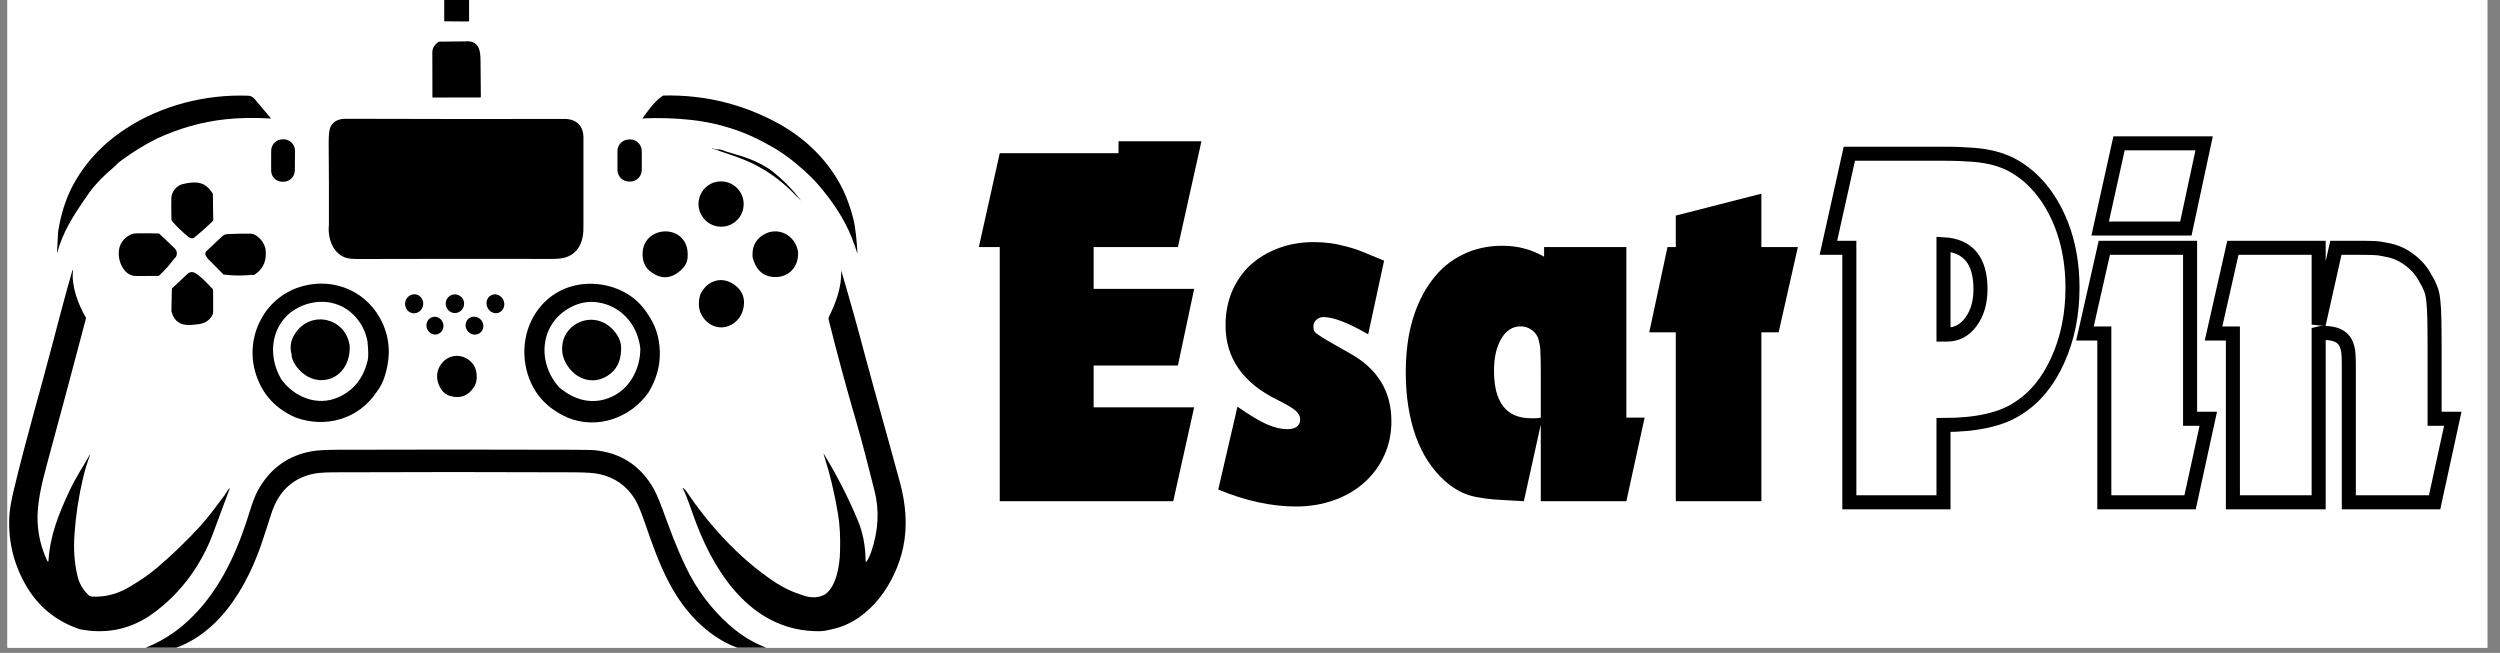
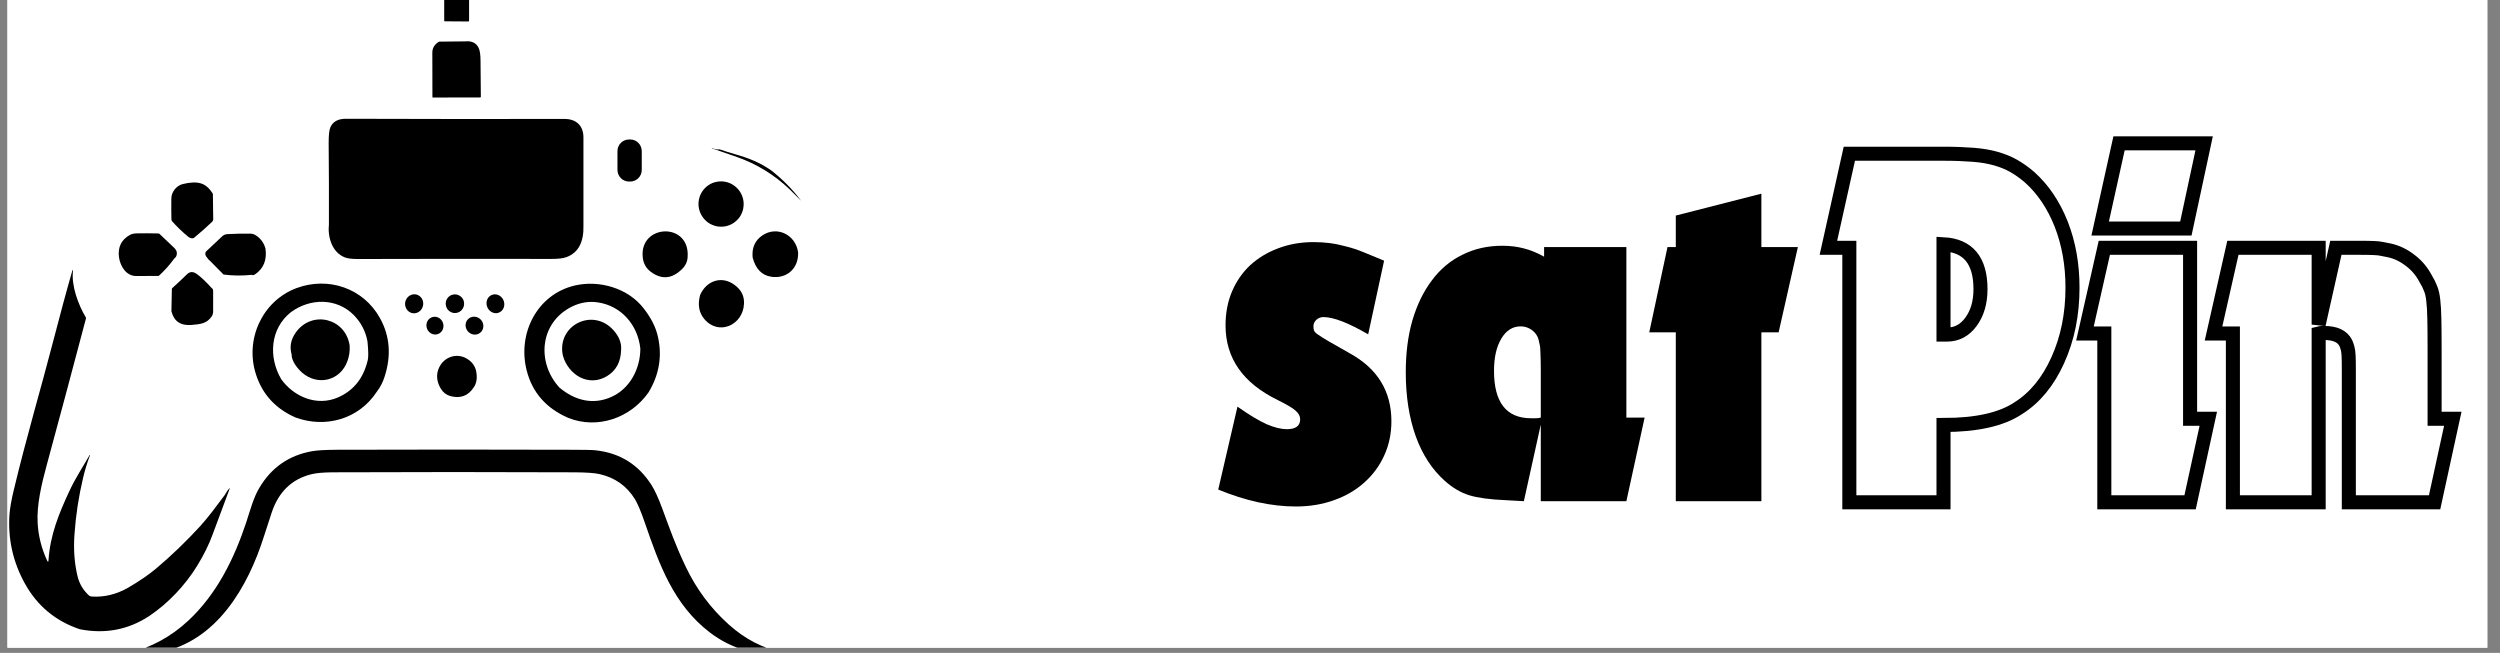
<svg xmlns="http://www.w3.org/2000/svg" width="157" zoomAndPan="magnify" viewBox="0 0 117.75 30.75" height="41" preserveAspectRatio="xMidYMid meet" version="1.0">
  <rect x="0" y="0" width="117.75" height="30.75" fill="#808080" stroke="none" />
  <defs>
    <g />
    <clipPath id="7b911fe70f">
      <path d="M 0.352 0 L 117.152 0 L 117.152 30.504 L 0.352 30.504 Z M 0.352 0 " clip-rule="nonzero" />
    </clipPath>
    <clipPath id="74f2b42877">
-       <path d="M 32 12 L 42.758 12 L 42.758 30 L 32 30 Z M 32 12 " clip-rule="nonzero" />
-     </clipPath>
+       </clipPath>
    <clipPath id="01344f2c31">
      <path d="M 6 21 L 37 21 L 37 30.504 L 6 30.504 Z M 6 21 " clip-rule="nonzero" />
    </clipPath>
    <clipPath id="1d026b717d">
      <path d="M 0.352 12 L 11 12 L 11 30 L 0.352 30 Z M 0.352 12 " clip-rule="nonzero" />
    </clipPath>
    <clipPath id="a96d24b7ec">
      <path d="M 82 3 L 117.152 3 L 117.152 28 L 82 28 Z M 82 3 " clip-rule="nonzero" />
    </clipPath>
  </defs>
  <g clip-path="url(#7b911fe70f)">
    <path fill="#ffffff" d="M 0.352 0 L 117.152 0 L 117.152 30.504 L 0.352 30.504 Z M 0.352 0 " fill-opacity="1" fill-rule="nonzero" />
    <path fill="#ffffff" d="M 0.352 0 L 117.152 0 L 117.152 30.504 L 0.352 30.504 Z M 0.352 0 " fill-opacity="1" fill-rule="nonzero" />
  </g>
  <path fill="#000000" d="M 20.922 0.973 C 20.922 0.992 20.93 1.004 20.953 1.004 L 22.059 1.012 C 22.082 1.012 22.094 1 22.094 0.973 C 22.094 0.965 22.094 0.957 22.094 0.945 C 22.094 -0.254 22.094 -1.461 22.094 -2.68 C 22.094 -3.031 21.812 -3.312 21.457 -3.273 C 20.926 -3.219 20.898 -2.656 20.922 -2.195 Z M 20.922 0.973 " fill-opacity="1" fill-rule="nonzero" />
  <path fill="#000000" d="M 20.391 4.594 L 21.961 4.59 L 22.613 4.59 C 22.637 4.59 22.648 4.578 22.648 4.559 C 22.641 3.992 22.637 3.43 22.633 2.871 C 22.633 2.578 22.602 2.375 22.543 2.254 C 22.426 2.02 22.219 1.918 21.914 1.949 L 20.703 1.961 C 20.684 1.961 20.668 1.965 20.652 1.977 C 20.461 2.102 20.367 2.262 20.363 2.465 C 20.363 3.168 20.363 3.871 20.367 4.574 C 20.367 4.586 20.375 4.594 20.391 4.594 Z M 20.391 4.594 " fill-opacity="1" fill-rule="nonzero" />
-   <path fill="#000000" d="M 2.688 11.898 C 2.691 11.898 2.695 11.895 2.695 11.895 C 2.836 11.41 3.02 10.961 3.25 10.551 C 3.465 10.16 3.785 9.668 4.211 9.066 C 4.473 8.695 4.863 8.289 5.391 7.848 C 5.5 7.73 5.617 7.625 5.746 7.535 C 6.258 7.16 6.793 6.828 7.355 6.543 C 8.41 6.051 9.488 5.742 10.598 5.621 C 11.258 5.547 11.98 5.535 12.766 5.582 L 11.992 4.66 C 11.961 4.621 11.914 4.586 11.855 4.551 C 11.805 4.523 11.75 4.508 11.688 4.508 C 9.691 4.434 7.586 4.961 5.906 6.074 C 4.812 6.789 3.98 7.695 3.41 8.777 C 3.09 9.387 2.867 10.098 2.738 10.902 L 2.684 11.895 C 2.68 11.895 2.684 11.898 2.688 11.898 Z M 2.688 11.898 " fill-opacity="1" fill-rule="nonzero" />
-   <path fill="#000000" d="M 32.551 5.648 C 33.84 5.789 35.035 6.168 36.137 6.789 C 36.656 7.062 37.129 7.387 37.562 7.762 C 38.016 8.133 38.426 8.539 38.785 8.992 C 39.406 9.766 39.914 10.574 40.238 11.512 C 40.281 11.648 40.328 11.781 40.375 11.914 C 40.375 11.914 40.379 11.918 40.379 11.918 C 40.383 11.918 40.387 11.914 40.387 11.91 C 40.348 11.352 40.309 10.762 40.176 10.246 C 40.062 9.805 39.91 9.379 39.719 8.965 C 39.082 7.648 38.039 6.605 36.789 5.887 C 35.062 4.914 33.211 4.453 31.234 4.5 C 30.852 4.738 30.531 5.203 30.254 5.578 C 31 5.543 31.766 5.562 32.551 5.648 Z M 32.551 5.648 " fill-opacity="1" fill-rule="nonzero" />
-   <path fill="#000000" d="M 13.293 8.559 L 13.352 8.559 C 13.645 8.562 13.883 8.324 13.887 8.027 L 13.895 7.105 C 13.895 6.809 13.66 6.566 13.371 6.562 L 13.309 6.562 C 13.016 6.562 12.777 6.801 12.773 7.094 L 12.77 8.02 C 12.766 8.316 13 8.559 13.293 8.559 Z M 13.293 8.559 " fill-opacity="1" fill-rule="nonzero" />
  <path fill="#000000" d="M 29.621 8.551 L 29.684 8.551 C 29.98 8.551 30.227 8.309 30.227 8.004 L 30.227 7.121 C 30.227 6.816 29.988 6.57 29.688 6.57 L 29.625 6.57 C 29.328 6.57 29.082 6.812 29.082 7.117 L 29.082 8 C 29.082 8.305 29.324 8.547 29.621 8.551 Z M 29.621 8.551 " fill-opacity="1" fill-rule="nonzero" />
  <path fill="#000000" d="M 36.312 8.016 C 35.777 7.652 35.277 7.449 34.617 7.262 C 34.379 7.195 34.141 7.117 33.898 7.035 C 33.797 7.051 33.68 7.031 33.547 6.977 C 33.543 6.977 33.543 6.977 33.539 6.977 C 33.535 6.977 33.535 6.98 33.527 6.98 C 33.52 6.98 33.52 6.988 33.531 6.988 C 33.926 7.121 34.316 7.258 34.711 7.395 C 35.641 7.723 36.469 8.23 37.191 8.918 L 37.734 9.457 C 37.328 8.918 36.852 8.438 36.312 8.016 Z M 36.312 8.016 " fill-opacity="1" fill-rule="nonzero" />
  <path fill="#000000" d="M 34.18 8.566 C 34.316 8.594 34.445 8.648 34.559 8.73 C 34.676 8.809 34.773 8.91 34.852 9.027 C 34.93 9.145 34.98 9.273 35.008 9.414 C 35.035 9.555 35.031 9.691 35.004 9.832 C 34.977 9.969 34.922 10.098 34.844 10.215 C 34.762 10.332 34.664 10.426 34.547 10.504 C 34.43 10.582 34.301 10.633 34.164 10.66 C 34.023 10.684 33.887 10.684 33.746 10.656 C 33.609 10.625 33.48 10.57 33.363 10.492 C 33.25 10.41 33.152 10.312 33.074 10.191 C 32.996 10.074 32.945 9.945 32.918 9.805 C 32.891 9.668 32.891 9.527 32.922 9.391 C 32.949 9.25 33.004 9.125 33.082 9.008 C 33.16 8.891 33.262 8.793 33.379 8.715 C 33.496 8.637 33.625 8.586 33.762 8.562 C 33.902 8.535 34.039 8.535 34.18 8.566 Z M 34.18 8.566 " fill-opacity="1" fill-rule="nonzero" />
  <path fill="#000000" d="M 8.867 11.152 C 8.941 11.211 9.066 11.258 9.141 11.199 C 9.441 10.953 9.723 10.703 9.988 10.449 C 10.023 10.418 10.043 10.371 10.043 10.32 L 10.027 9.152 C 10.027 9.133 10.023 9.121 10.012 9.105 C 9.844 8.844 9.656 8.688 9.445 8.633 C 9.227 8.57 8.941 8.586 8.598 8.672 C 8.32 8.742 8.074 9.031 8.07 9.344 C 8.066 9.676 8.066 10.008 8.074 10.336 C 8.074 10.367 8.086 10.398 8.105 10.422 C 8.344 10.688 8.598 10.934 8.867 11.152 Z M 8.867 11.152 " fill-opacity="1" fill-rule="nonzero" />
  <path fill="#000000" d="M 16.246 12.125 C 16.383 12.18 16.613 12.203 16.938 12.199 C 19.953 12.191 22.969 12.188 25.984 12.195 C 26.297 12.195 26.531 12.168 26.684 12.109 C 27.242 11.902 27.504 11.402 27.48 10.605 C 27.484 9.254 27.484 7.875 27.48 6.473 C 27.48 5.906 27.125 5.598 26.578 5.602 C 23.152 5.609 19.727 5.605 16.301 5.594 C 15.926 5.59 15.676 5.727 15.559 6 C 15.504 6.125 15.48 6.371 15.48 6.746 C 15.492 8.02 15.496 9.293 15.492 10.559 C 15.426 11.172 15.641 11.891 16.246 12.125 Z M 16.246 12.125 " fill-opacity="1" fill-rule="nonzero" />
  <path fill="#000000" d="M 30.273 12.117 C 30.301 12.402 30.426 12.629 30.641 12.793 C 31.145 13.176 31.637 13.145 32.109 12.688 C 32.285 12.52 32.379 12.324 32.387 12.109 C 32.508 10.441 30.109 10.547 30.273 12.117 Z M 30.273 12.117 " fill-opacity="1" fill-rule="nonzero" />
  <path fill="#000000" d="M 35.922 11.078 C 35.566 11.312 35.406 11.66 35.449 12.129 C 35.59 12.664 35.879 12.965 36.324 13.035 C 37.047 13.145 37.625 12.648 37.59 11.883 C 37.48 11.07 36.617 10.625 35.922 11.078 Z M 35.922 11.078 " fill-opacity="1" fill-rule="nonzero" />
  <path fill="#000000" d="M 7.465 10.996 C 7.113 10.988 6.77 10.984 6.426 10.992 C 6.301 10.996 6.195 11.02 6.109 11.07 C 5.715 11.293 5.547 11.637 5.602 12.109 C 5.664 12.547 5.949 13.004 6.414 13 C 6.758 13 7.105 12.996 7.445 12.996 C 7.465 12.996 7.484 12.992 7.496 12.977 C 7.754 12.742 7.988 12.477 8.207 12.18 C 8.301 12.109 8.34 12.016 8.328 11.895 C 8.324 11.82 8.277 11.746 8.203 11.672 C 7.973 11.453 7.742 11.238 7.516 11.02 C 7.504 11.004 7.484 10.996 7.465 10.996 Z M 7.465 10.996 " fill-opacity="1" fill-rule="nonzero" />
  <g clip-path="url(#74f2b42877)">
    <path fill="#000000" d="M 42.398 22.762 C 41.855 20.75 41.281 18.754 40.742 16.742 C 40.391 15.414 40.02 14.086 39.629 12.766 C 39.629 12.762 39.629 12.758 39.625 12.758 C 39.621 12.758 39.621 12.762 39.621 12.766 C 39.637 13.57 39.371 14.242 39.035 14.945 C 39.02 14.98 39.02 15.012 39.027 15.047 C 39.422 16.633 39.848 18.207 40.305 19.773 C 40.629 20.887 40.906 21.996 41.188 23.109 C 41.426 24.043 41.375 25.004 41.031 26 C 40.961 26.195 40.887 26.348 40.812 26.453 C 40.809 26.461 40.801 26.461 40.793 26.461 C 40.781 26.461 40.77 26.453 40.77 26.438 C 40.766 25.727 40.645 25.082 40.402 24.508 C 39.949 23.422 39.414 22.379 38.801 21.379 C 38.797 21.379 38.793 21.379 38.793 21.379 C 38.789 21.379 38.789 21.383 38.789 21.383 C 39.09 22.32 39.32 23.277 39.477 24.254 C 39.555 24.734 39.586 25.309 39.566 25.988 C 39.547 26.645 39.398 27.609 38.863 27.996 C 38.562 28.156 38.234 28.176 37.871 28.059 C 37.324 27.887 36.883 27.68 36.391 27.348 C 34.773 26.246 33.391 24.727 32.305 23.105 C 32.281 23.074 32.215 23.02 32.184 22.988 C 32.152 22.957 32.145 22.961 32.164 23.004 C 32.418 23.531 32.582 24.102 32.793 24.648 C 33.777 27.234 35.566 29.758 38.598 29.73 C 38.738 29.73 38.945 29.699 39.223 29.629 C 40.98 29.238 42.188 27.453 42.543 25.766 C 42.75 24.789 42.66 23.723 42.398 22.762 Z M 42.398 22.762 " fill-opacity="1" fill-rule="nonzero" />
  </g>
  <path fill="#000000" d="M 11.867 12.945 C 11.895 12.977 11.949 12.965 12.035 12.906 C 12.418 12.637 12.578 12.238 12.504 11.711 C 12.434 11.445 12.281 11.23 12.039 11.078 C 11.965 11.031 11.879 11.004 11.777 11.004 C 11.426 11 11.074 11.008 10.719 11.027 C 10.613 11.031 10.523 11.07 10.449 11.145 C 10.207 11.375 9.965 11.605 9.719 11.832 C 9.652 11.895 9.656 11.996 9.711 12.078 C 9.777 12.18 9.848 12.258 9.918 12.312 L 10.527 12.93 C 10.949 12.988 11.395 12.992 11.867 12.945 Z M 11.867 12.945 " fill-opacity="1" fill-rule="nonzero" />
  <path fill="#000000" d="M 12.062 17.652 C 12.367 18.582 12.984 19.25 13.91 19.66 C 15.328 20.184 16.898 19.746 17.746 18.453 C 17.906 18.246 18.027 18.016 18.109 17.758 C 18.438 16.754 18.367 15.828 17.895 14.98 C 17.109 13.566 15.457 13.016 13.965 13.57 C 12.348 14.176 11.516 16 12.062 17.652 Z M 13.703 14.703 C 14.598 14.043 15.844 14.02 16.66 14.836 C 17.004 15.188 17.223 15.605 17.309 16.086 C 17.352 16.52 17.355 16.809 17.324 16.949 C 17.125 17.809 16.66 18.395 15.918 18.719 C 14.934 19.148 13.852 18.699 13.25 17.867 C 12.633 16.824 12.723 15.477 13.703 14.703 Z M 13.703 14.703 " fill-opacity="1" fill-rule="nonzero" />
  <path fill="#000000" d="M 24.809 17.457 C 25.074 18.492 25.727 19.23 26.758 19.68 C 28.137 20.234 29.699 19.691 30.547 18.48 C 31.043 17.66 31.191 16.797 30.996 15.895 C 30.891 15.387 30.641 14.945 30.328 14.539 C 29.59 13.57 28.223 13.176 27.066 13.449 C 25.293 13.867 24.359 15.715 24.809 17.457 Z M 28.156 14.242 C 29.25 14.402 30.039 15.289 30.16 16.418 C 30.16 17.363 29.672 18.301 28.805 18.691 C 27.926 19.09 27.066 18.855 26.352 18.258 C 25.258 17.07 25.422 15.188 26.938 14.441 C 27.336 14.246 27.742 14.18 28.156 14.242 Z M 28.156 14.242 " fill-opacity="1" fill-rule="nonzero" />
  <path fill="#000000" d="M 9.023 15.305 C 9.441 15.27 9.738 15.242 9.969 14.906 C 10.016 14.84 10.039 14.758 10.039 14.664 C 10.043 14.348 10.039 14.031 10.039 13.715 C 10.039 13.641 10.02 13.594 9.984 13.582 C 9.691 13.258 9.445 13.027 9.254 12.895 C 9.09 12.781 8.941 12.789 8.809 12.918 C 8.516 13.199 8.285 13.418 8.113 13.57 C 8.098 13.586 8.094 13.602 8.094 13.621 L 8.074 14.66 C 8.191 15.133 8.508 15.348 9.023 15.305 Z M 9.023 15.305 " fill-opacity="1" fill-rule="nonzero" />
  <path fill="#000000" d="M 19.094 14.195 C 19.031 14.43 19.164 14.676 19.391 14.742 C 19.617 14.805 19.855 14.66 19.918 14.422 C 19.984 14.184 19.852 13.941 19.625 13.875 C 19.395 13.812 19.16 13.957 19.094 14.195 Z M 19.094 14.195 " fill-opacity="1" fill-rule="nonzero" />
  <path fill="#000000" d="M 21.855 14.234 C 21.871 14.355 21.848 14.461 21.777 14.562 C 21.707 14.66 21.613 14.719 21.496 14.738 C 21.379 14.758 21.27 14.73 21.172 14.66 C 21.078 14.59 21.02 14.496 21 14.375 C 20.98 14.254 21.004 14.145 21.074 14.047 C 21.145 13.949 21.238 13.891 21.355 13.871 C 21.477 13.852 21.582 13.879 21.68 13.949 C 21.777 14.02 21.836 14.113 21.855 14.234 Z M 21.855 14.234 " fill-opacity="1" fill-rule="nonzero" />
  <path fill="#000000" d="M 23.133 13.906 C 22.93 14.008 22.855 14.273 22.965 14.496 C 23.078 14.719 23.332 14.816 23.535 14.707 C 23.738 14.605 23.812 14.34 23.703 14.117 C 23.59 13.895 23.336 13.801 23.133 13.906 Z M 23.133 13.906 " fill-opacity="1" fill-rule="nonzero" />
  <path fill="#000000" d="M 35.043 14.301 C 35.059 13.949 34.918 13.66 34.617 13.434 C 34.016 12.969 33.281 13.203 32.977 13.891 C 32.852 14.348 32.918 14.727 33.18 15.035 C 33.863 15.832 35.004 15.301 35.043 14.301 Z M 32.93 14.199 C 32.926 14.211 32.922 14.223 32.922 14.234 C 32.922 14.223 32.926 14.211 32.93 14.199 Z M 32.922 14.234 C 32.922 14.246 32.922 14.258 32.926 14.27 C 32.922 14.258 32.922 14.246 32.922 14.234 Z M 32.934 14.285 C 32.934 14.281 32.93 14.273 32.926 14.27 C 32.93 14.273 32.934 14.281 32.934 14.285 Z M 32.938 14.289 C 32.941 14.293 32.941 14.297 32.945 14.301 C 32.941 14.297 32.941 14.297 32.938 14.289 Z M 32.973 14.32 Z M 32.953 14.309 C 32.953 14.309 32.957 14.312 32.957 14.312 C 32.957 14.312 32.953 14.309 32.953 14.309 Z M 33.008 14.328 Z M 33.008 14.328 " fill-opacity="1" fill-rule="nonzero" />
  <path fill="#000000" d="M 22.621 15.031 C 22.445 14.871 22.184 14.879 22.031 15.047 C 21.879 15.215 21.898 15.484 22.074 15.645 C 22.25 15.805 22.512 15.797 22.664 15.629 C 22.816 15.461 22.797 15.191 22.621 15.031 Z M 22.621 15.031 " fill-opacity="1" fill-rule="nonzero" />
  <path fill="#000000" d="M 20.844 15.16 C 20.742 14.949 20.5 14.859 20.301 14.961 C 20.105 15.059 20.027 15.309 20.129 15.516 C 20.23 15.727 20.473 15.816 20.672 15.715 C 20.867 15.617 20.945 15.367 20.844 15.16 Z M 20.844 15.16 " fill-opacity="1" fill-rule="nonzero" />
  <path fill="#000000" d="M 26.512 16.75 C 26.77 17.66 27.723 18.242 28.59 17.715 C 29.02 17.453 29.238 17.047 29.254 16.488 C 29.281 16.172 29.168 15.863 28.906 15.566 C 27.93 14.453 26.203 15.328 26.512 16.75 Z M 26.512 16.75 " fill-opacity="1" fill-rule="nonzero" />
  <path fill="#000000" d="M 14.234 17.555 C 14.965 18.188 16.027 17.938 16.363 17.012 C 16.449 16.777 16.484 16.531 16.469 16.277 C 16.277 14.98 14.691 14.602 13.938 15.652 C 13.699 15.98 13.633 16.328 13.734 16.691 C 13.73 17.008 14.008 17.359 14.234 17.555 Z M 14.234 17.555 " fill-opacity="1" fill-rule="nonzero" />
  <path fill="#000000" d="M 21.199 18.652 C 21.68 18.785 22.051 18.648 22.309 18.25 C 22.438 18.07 22.48 17.844 22.441 17.57 C 22.41 17.301 22.277 17.086 22.043 16.926 C 21.492 16.551 20.773 16.844 20.609 17.52 C 20.555 17.785 20.605 18.047 20.762 18.305 C 20.867 18.48 21.012 18.594 21.199 18.652 Z M 21.199 18.652 " fill-opacity="1" fill-rule="nonzero" />
  <g clip-path="url(#01344f2c31)">
    <path fill="#000000" d="M 36.973 30.754 C 36.941 30.75 36.914 30.742 36.879 30.734 C 35.902 30.527 35.082 30.094 34.324 29.414 C 33.473 28.652 32.797 27.742 32.297 26.691 C 31.828 25.715 31.539 24.891 31.199 23.969 C 31.016 23.473 30.848 23.105 30.699 22.867 C 30.082 21.883 29.195 21.328 28.031 21.207 C 27.879 21.191 27.477 21.184 26.832 21.184 C 23.184 21.172 19.531 21.172 15.883 21.184 C 15.336 21.188 14.938 21.207 14.688 21.254 C 13.613 21.445 12.789 22.016 12.223 22.965 C 11.941 23.426 11.781 24.043 11.602 24.59 C 11.031 26.316 10.211 27.98 8.871 29.23 C 8.055 29.992 7.109 30.504 6.031 30.77 C 6.031 30.77 6.027 30.77 6.027 30.773 C 6.027 30.777 6.031 30.777 6.031 30.777 C 6.531 30.797 7.059 30.812 7.531 30.723 C 10.207 30.215 11.688 27.633 12.441 25.234 C 12.559 24.867 12.676 24.5 12.801 24.129 C 13.125 23.168 13.742 22.57 14.652 22.34 C 14.879 22.281 15.219 22.25 15.66 22.246 C 19.461 22.23 23.254 22.23 27.055 22.246 C 27.617 22.25 28.016 22.277 28.246 22.332 C 28.965 22.496 29.52 22.887 29.906 23.512 C 30.027 23.711 30.188 24.082 30.375 24.629 C 31.047 26.578 31.723 28.473 33.418 29.777 C 34.465 30.578 35.645 30.906 36.961 30.766 C 36.965 30.766 36.965 30.762 36.969 30.762 C 36.977 30.758 36.977 30.754 36.973 30.754 Z M 36.973 30.754 " fill-opacity="1" fill-rule="nonzero" />
  </g>
  <g clip-path="url(#1d026b717d)">
    <path fill="#000000" d="M 9.289 26.645 C 9.602 26.133 9.844 25.645 10.012 25.18 C 10.281 24.453 10.551 23.727 10.824 23 C 10.828 22.984 10.828 22.98 10.816 22.992 C 10.707 23.086 10.641 23.238 10.582 23.32 C 10.211 23.816 9.836 24.332 9.434 24.777 C 8.781 25.488 8.094 26.152 7.359 26.773 C 7.004 27.07 6.566 27.371 6.043 27.676 C 5.492 27.992 4.922 28.133 4.328 28.098 C 4.293 28.094 4.254 28.086 4.211 28.066 C 3.922 27.809 3.734 27.496 3.648 27.121 C 3.504 26.52 3.457 25.863 3.508 25.164 C 3.57 24.266 3.707 23.379 3.914 22.504 C 4 22.141 4.109 21.785 4.242 21.434 C 4.246 21.434 4.242 21.43 4.242 21.43 L 4.227 21.43 C 4.227 21.43 4.223 21.43 4.223 21.43 C 3.902 21.992 3.535 22.547 3.27 23.125 C 2.77 24.195 2.363 25.203 2.285 26.379 C 2.281 26.477 2.258 26.484 2.215 26.395 C 1.953 25.824 1.805 25.234 1.773 24.633 C 1.723 23.789 1.961 22.785 2.191 21.941 C 2.816 19.633 3.438 17.324 4.047 15.008 C 4.051 14.988 4.051 14.969 4.043 14.953 C 3.688 14.355 3.352 13.461 3.438 12.754 C 3.441 12.746 3.438 12.738 3.434 12.73 C 3.422 12.715 3.414 12.719 3.41 12.738 C 3.152 13.625 2.828 14.828 2.43 16.355 C 2.008 18 1.238 20.621 0.656 23.051 C 0.535 23.551 0.465 23.953 0.445 24.246 C 0.371 25.398 0.613 26.48 1.176 27.492 C 1.758 28.539 2.617 29.254 3.758 29.637 C 4.953 29.871 6.047 29.664 7.039 29.008 C 7.91 28.422 8.723 27.57 9.289 26.645 Z M 3.102 27.465 C 3.098 27.465 3.094 27.461 3.09 27.461 C 3.094 27.461 3.098 27.461 3.102 27.465 Z M 3.113 27.473 C 3.113 27.469 3.105 27.465 3.102 27.465 C 3.105 27.465 3.113 27.469 3.113 27.473 Z M 3.074 27.465 C 3.07 27.465 3.07 27.469 3.07 27.469 C 3.07 27.469 3.07 27.469 3.074 27.465 Z M 3.086 27.461 C 3.082 27.461 3.078 27.461 3.078 27.465 C 3.082 27.465 3.082 27.461 3.086 27.461 Z M 3.062 27.477 C 3.062 27.48 3.062 27.48 3.062 27.484 C 3.062 27.48 3.062 27.48 3.062 27.477 Z M 3.062 27.477 " fill-opacity="1" fill-rule="nonzero" />
  </g>
  <g fill="#000000" fill-opacity="1">
    <g transform="translate(45.979, 23.606)">
      <g>
-         <path d="M 1.109 -11.969 L 0.125 -11.969 L 1.109 -16.391 L 6.703 -16.391 L 6.703 -16.953 L 10.609 -16.953 L 9.5 -11.969 L 5.531 -11.969 L 5.531 -10 L 10.266 -10 L 9.5 -6.391 L 5.531 -6.391 L 5.531 -4.422 L 10.266 -4.422 L 9.281 0 L 1.109 0 Z M 1.109 -11.969 " />
-       </g>
+         </g>
    </g>
  </g>
  <g fill="#000000" fill-opacity="1">
    <g transform="translate(57.129, 23.606)">
      <g>
        <path d="M 1.156 -4.453 C 1.707 -4.066 2.164 -3.789 2.531 -3.625 C 2.895 -3.469 3.211 -3.391 3.484 -3.391 C 3.898 -3.391 4.109 -3.547 4.109 -3.859 C 4.109 -4.004 4.035 -4.141 3.891 -4.266 C 3.754 -4.391 3.473 -4.555 3.047 -4.766 C 1.41 -5.566 0.594 -6.738 0.594 -8.281 C 0.594 -8.852 0.691 -9.379 0.891 -9.859 C 1.098 -10.348 1.383 -10.766 1.75 -11.109 C 2.125 -11.453 2.562 -11.719 3.062 -11.906 C 3.57 -12.102 4.129 -12.203 4.734 -12.203 C 5.004 -12.203 5.258 -12.188 5.5 -12.156 C 5.75 -12.125 6.004 -12.07 6.266 -12 C 6.523 -11.938 6.797 -11.848 7.078 -11.734 C 7.367 -11.617 7.695 -11.484 8.062 -11.328 L 7.312 -7.859 C 6.383 -8.398 5.68 -8.672 5.203 -8.672 C 5.078 -8.672 4.969 -8.629 4.875 -8.547 C 4.781 -8.461 4.734 -8.359 4.734 -8.234 C 4.734 -8.148 4.742 -8.082 4.766 -8.031 C 4.785 -7.977 4.848 -7.914 4.953 -7.844 C 5.055 -7.77 5.223 -7.664 5.453 -7.531 C 5.68 -7.406 6.008 -7.219 6.438 -6.969 C 7.75 -6.25 8.406 -5.18 8.406 -3.766 C 8.406 -3.172 8.289 -2.629 8.062 -2.141 C 7.844 -1.66 7.531 -1.238 7.125 -0.875 C 6.727 -0.52 6.254 -0.242 5.703 -0.047 C 5.16 0.148 4.562 0.25 3.906 0.25 C 2.758 0.25 1.539 -0.016 0.25 -0.547 Z M 1.156 -4.453 " />
      </g>
    </g>
  </g>
  <g fill="#000000" fill-opacity="1">
    <g transform="translate(65.774, 23.606)">
      <g>
        <path d="M 5.156 -0.047 C 4.406 -0.078 3.828 -0.156 3.422 -0.281 C 3.023 -0.406 2.645 -0.629 2.281 -0.953 C 1.676 -1.492 1.219 -2.195 0.906 -3.062 C 0.594 -3.938 0.438 -4.938 0.438 -6.062 C 0.438 -6.969 0.539 -7.785 0.75 -8.516 C 0.969 -9.254 1.273 -9.883 1.672 -10.406 C 2.066 -10.938 2.547 -11.336 3.109 -11.609 C 3.672 -11.891 4.297 -12.031 4.984 -12.031 C 5.359 -12.031 5.695 -11.988 6 -11.906 C 6.301 -11.832 6.617 -11.703 6.953 -11.516 L 6.953 -11.969 L 10.828 -11.969 L 10.828 -3.938 L 11.688 -3.938 L 10.828 0 L 6.797 0 L 6.797 -3.609 L 6 0 Z M 6.797 -6.234 C 6.797 -6.535 6.789 -6.781 6.781 -6.969 C 6.781 -7.156 6.766 -7.305 6.734 -7.422 C 6.711 -7.547 6.688 -7.645 6.656 -7.719 C 6.625 -7.789 6.578 -7.863 6.516 -7.938 C 6.328 -8.133 6.102 -8.234 5.844 -8.234 C 5.469 -8.234 5.164 -8.039 4.938 -7.656 C 4.707 -7.27 4.594 -6.766 4.594 -6.141 C 4.594 -4.648 5.176 -3.906 6.344 -3.906 C 6.375 -3.906 6.438 -3.906 6.531 -3.906 C 6.633 -3.906 6.723 -3.914 6.797 -3.938 Z M 6.797 -6.234 " />
      </g>
    </g>
  </g>
  <g fill="#000000" fill-opacity="1">
    <g transform="translate(77.586, 23.606)">
      <g>
        <path d="M 1.344 -7.953 L 0.094 -7.953 L 0.953 -11.969 L 1.344 -11.969 L 1.344 -13.453 L 5.375 -14.484 L 5.375 -11.969 L 7.094 -11.969 L 6.188 -7.953 L 5.375 -7.953 L 5.375 0 L 1.344 0 Z M 1.344 -7.953 " />
      </g>
    </g>
  </g>
  <g clip-path="url(#a96d24b7ec)">
    <path stroke-linecap="butt" transform="matrix(0.142, 0, 0, 0.142, 85.998, -1.334)" fill="none" stroke-linejoin="miter" d="M 7.788 91.589 L 0.841 91.589 L 7.788 60.384 L 39.021 60.384 C 42.826 60.384 46.134 60.521 48.945 60.742 C 51.785 60.962 54.293 61.403 56.499 62.038 C 58.676 62.672 60.661 63.471 62.37 64.463 C 64.107 65.456 65.844 66.696 67.58 68.185 C 72.101 72.237 75.575 77.447 78.083 83.788 C 80.564 90.156 81.805 97.13 81.805 104.793 C 81.805 113.67 80.178 121.692 76.926 128.859 C 73.7 136.027 69.317 141.347 63.776 144.82 C 58.235 148.514 49.993 150.361 39.021 150.361 L 39.021 175.998 L 7.788 175.998 Z M 40.207 120.369 C 43.432 120.369 46.106 118.935 48.146 116.123 C 50.241 113.284 51.289 109.673 51.289 105.29 C 51.289 95.807 47.181 90.845 39.021 90.404 L 39.021 120.369 Z M 92.363 120.01 L 85.94 120.01 L 92.363 91.589 L 120.812 91.589 L 120.812 148.294 L 126.849 148.294 L 120.812 175.998 L 92.363 175.998 Z M 97.242 56.938 L 125.471 56.938 L 119.406 85.194 L 90.985 85.194 Z M 135.009 120.01 L 128.586 120.01 L 135.009 91.589 L 163.457 91.589 L 163.457 117.061 L 169.164 91.589 C 172.637 91.589 175.339 91.589 177.268 91.589 C 179.253 91.589 180.797 91.617 181.9 91.672 C 183.002 91.727 183.884 91.81 184.546 91.975 C 185.263 92.085 186.09 92.251 187.027 92.471 C 189.453 93.022 191.713 94.125 193.836 95.779 C 195.959 97.378 197.668 99.39 198.936 101.816 C 199.653 102.974 200.204 104.077 200.59 105.124 C 201.031 106.172 201.307 107.467 201.472 109.011 C 201.665 110.555 201.775 112.622 201.83 115.159 C 201.885 117.695 201.913 121.113 201.913 125.386 L 201.913 148.294 L 207.95 148.294 L 201.913 175.998 L 173.464 175.998 L 173.464 138.563 C 173.464 135.558 173.464 133.215 173.464 131.478 C 173.464 129.741 173.437 128.335 173.381 127.288 C 173.326 126.24 173.216 125.441 173.051 124.89 C 172.885 124.283 172.692 123.704 172.444 123.153 C 171.314 120.948 168.943 119.845 165.36 119.845 C 165.111 119.845 164.863 119.845 164.533 119.845 C 164.257 119.845 163.898 119.9 163.457 120.01 L 163.457 175.998 L 135.009 175.998 Z M 135.009 120.01 " stroke="#000000" stroke-width="4.658" stroke-opacity="1" stroke-miterlimit="4" />
  </g>
</svg>